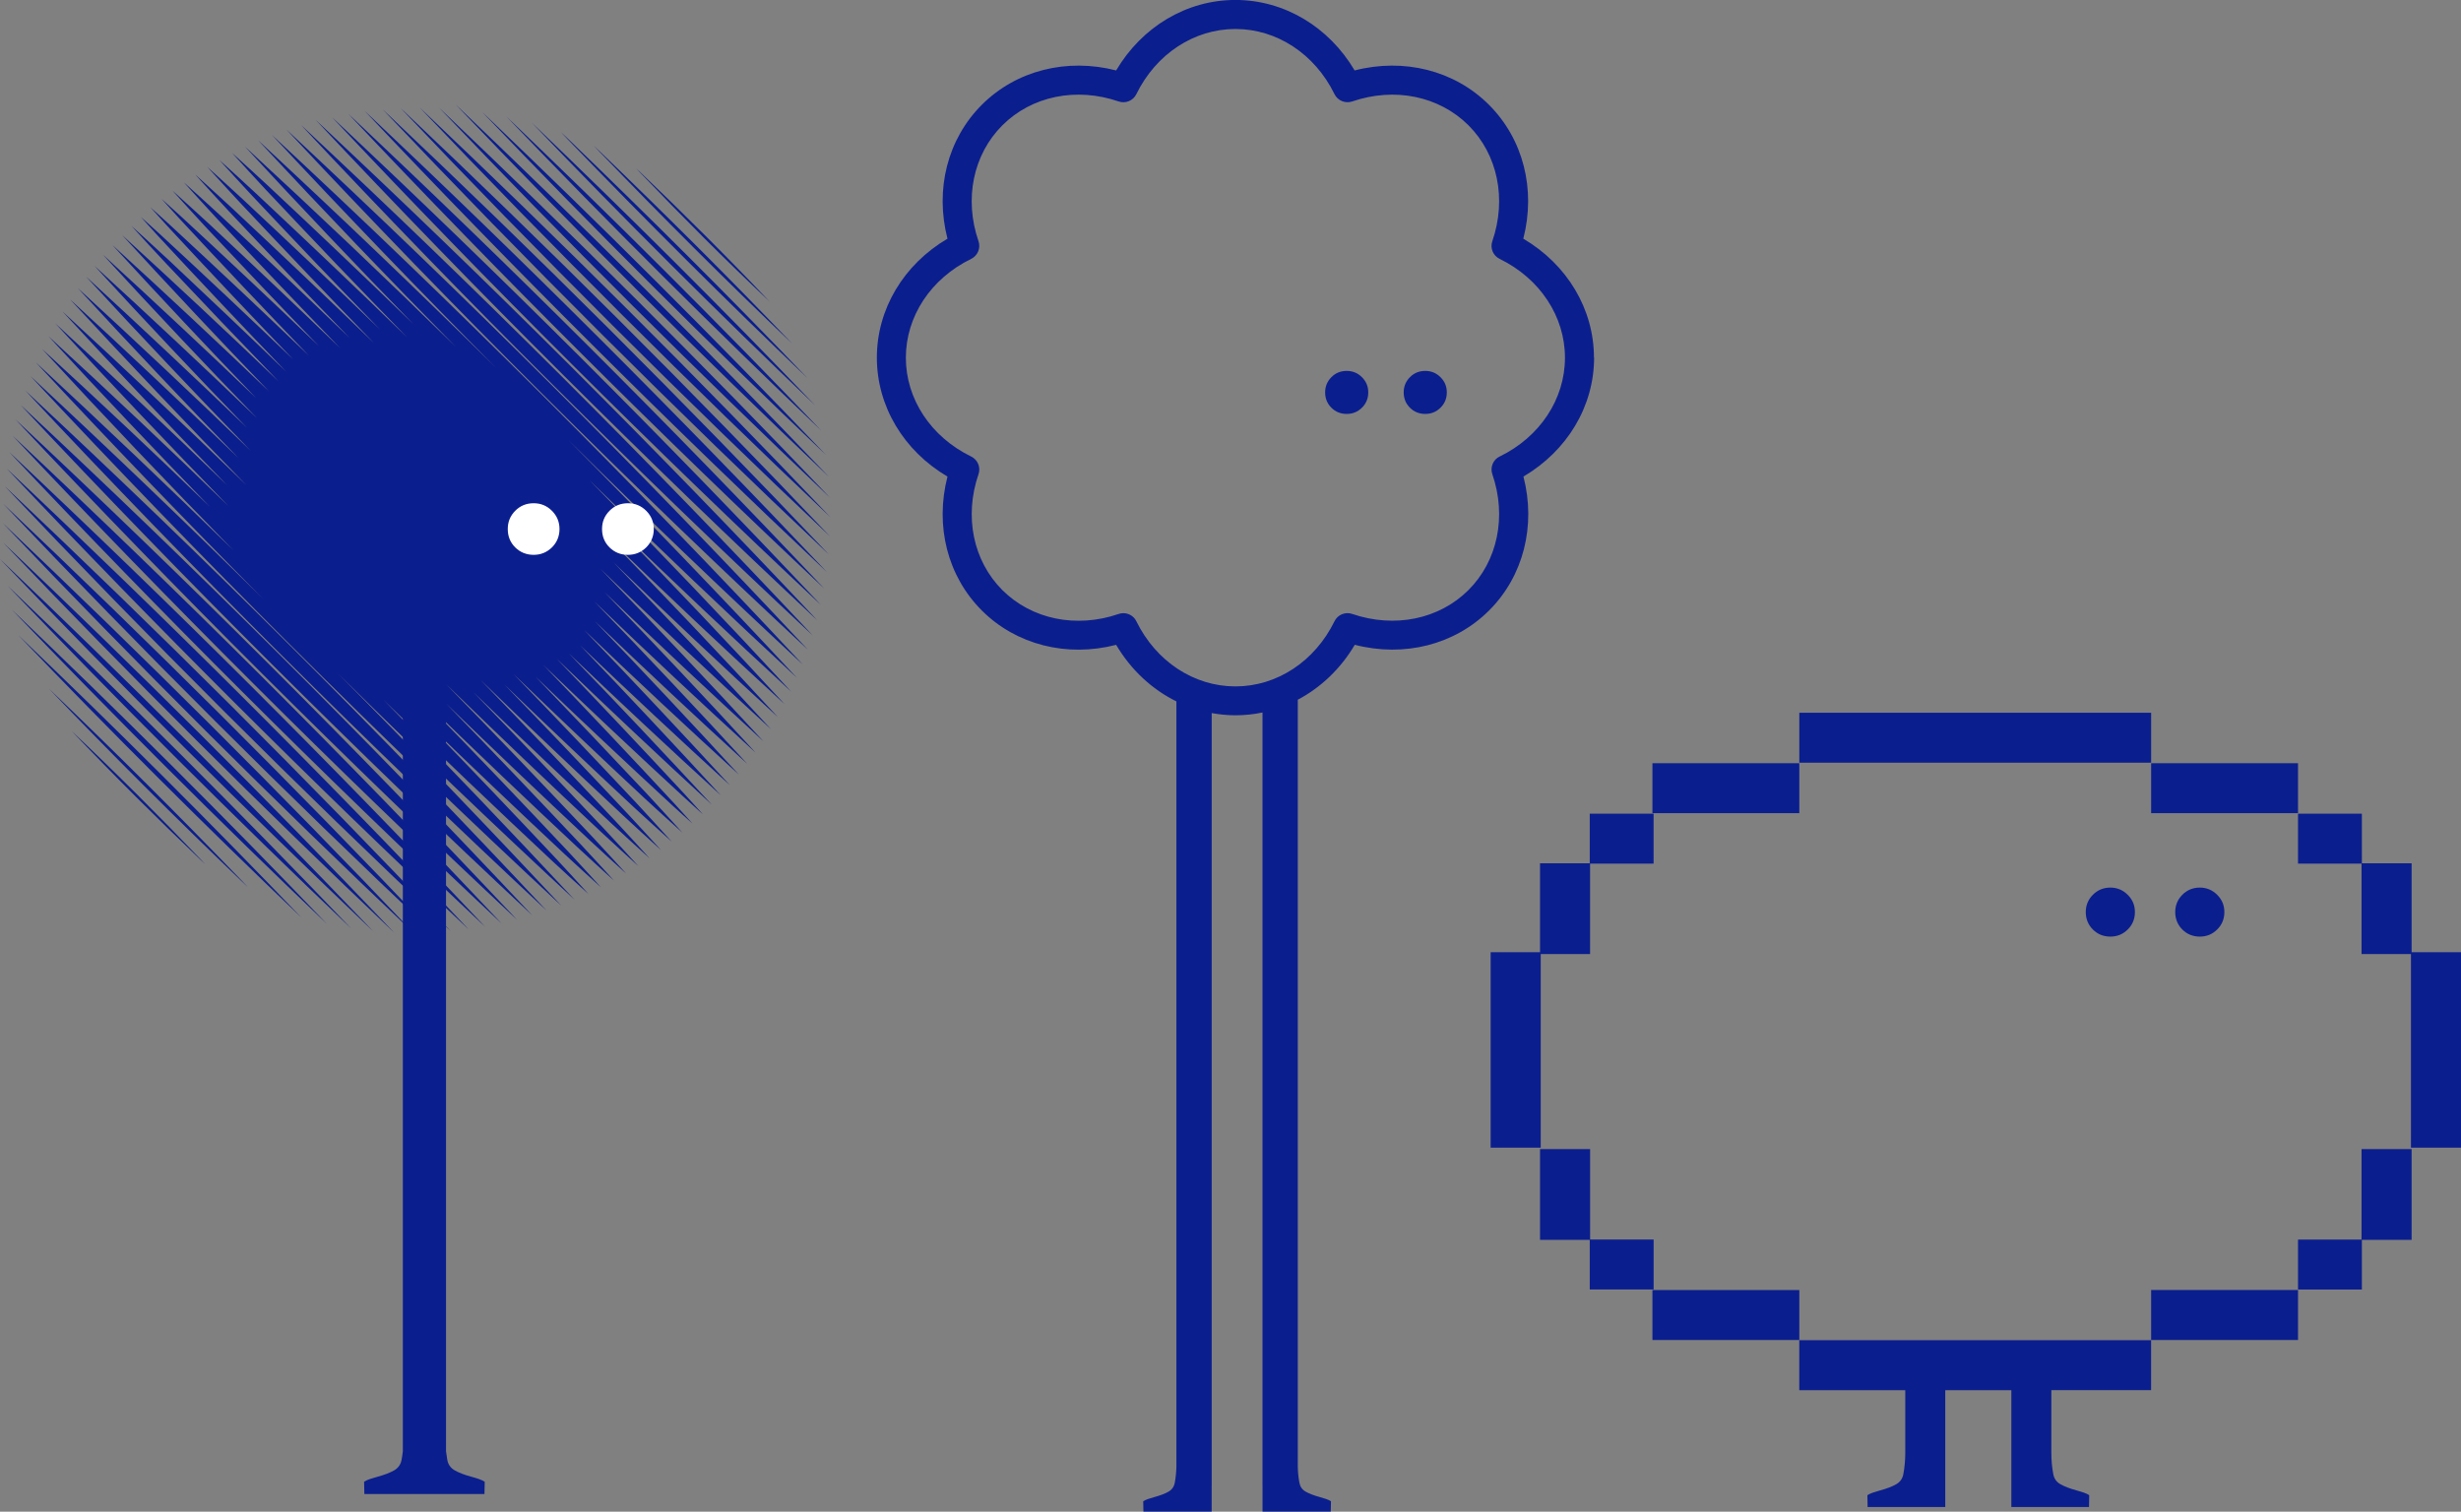
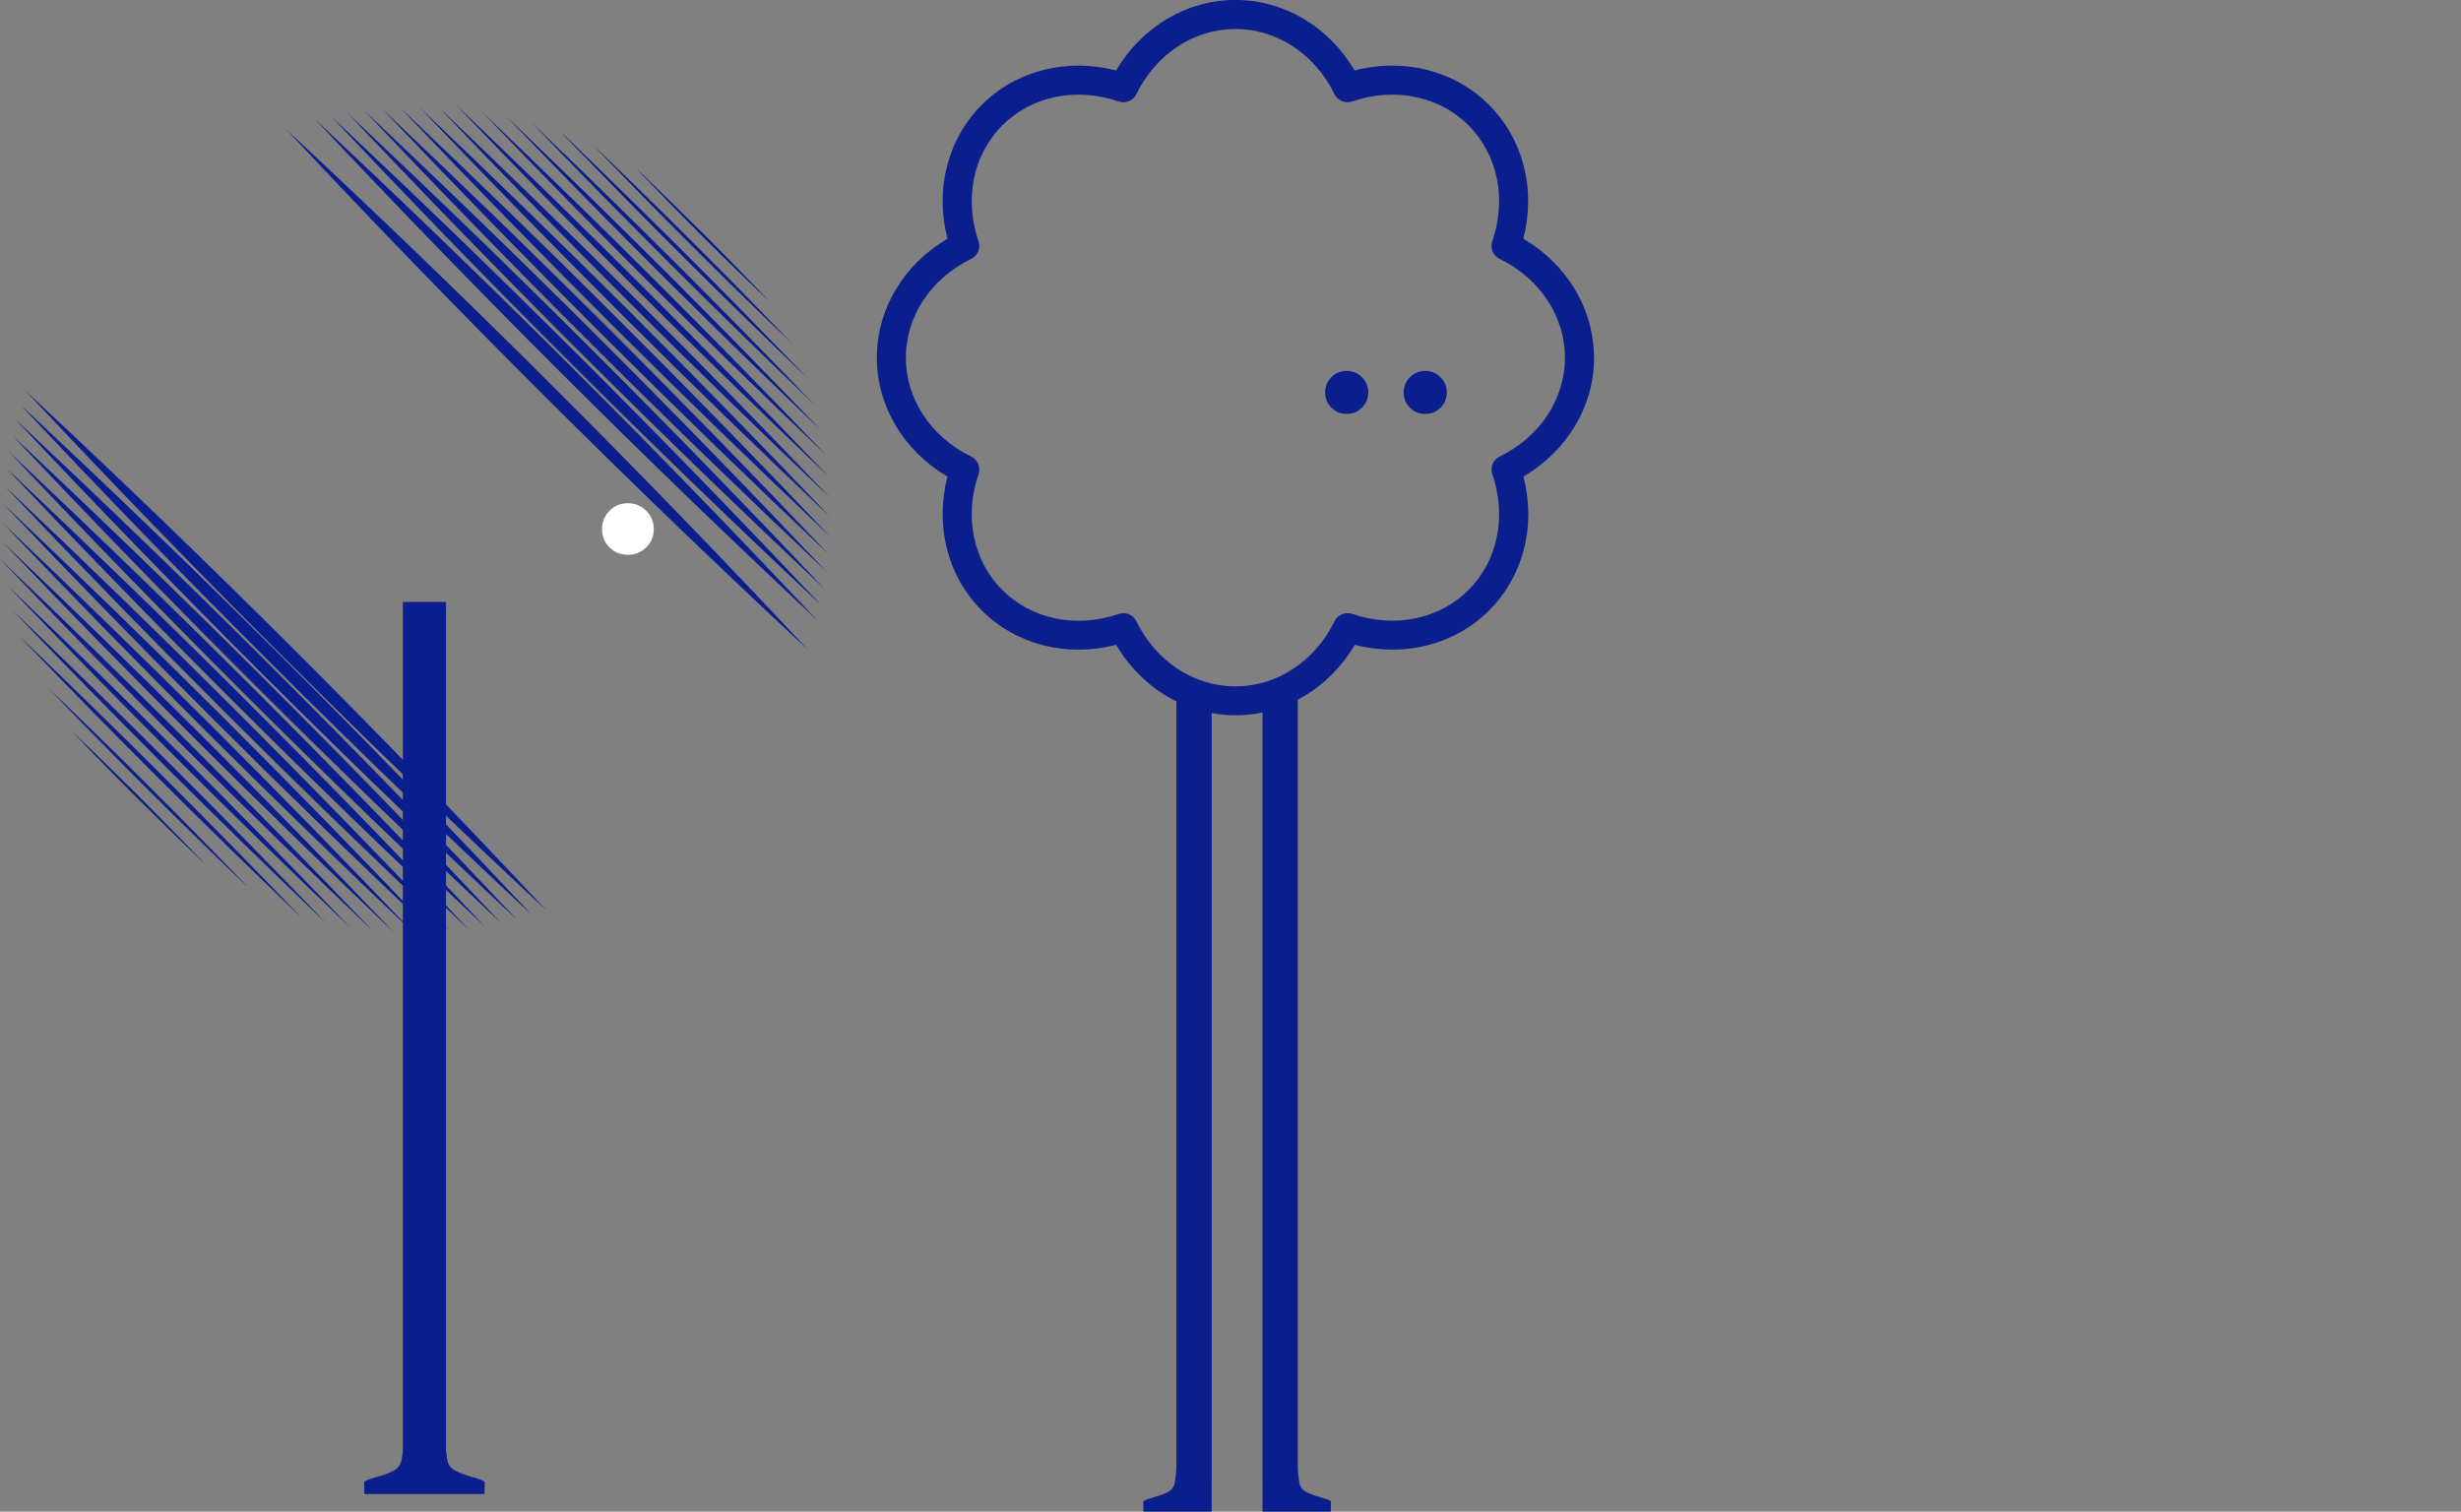
<svg xmlns="http://www.w3.org/2000/svg" width="477" height="293" viewBox="0 0 477 293" fill="none">
  <rect x="0" y="0" width="477" height="293" fill="#808080" stroke="none" />
  <g clip-path="url(#clip0_8054_4275)">
    <path d="M158.012 78.591C140.195 59.997 121.726 41.579 103.087 23.799C120.911 42.392 139.381 60.81 158.012 78.591Z" fill="#0B1E8E" />
    <path d="M160.252 110.858C131.291 80.222 101.43 50.413 70.698 21.521C99.66 52.178 129.535 81.96 160.252 110.858Z" fill="#0B1E8E" />
    <path d="M160.905 96.49C136.403 70.779 110.91 45.327 85.13 20.898C109.625 46.616 135.139 72.054 160.905 96.49Z" fill="#0B1E8E" />
-     <path d="M157.542 123.182C125.602 89.099 92.532 56.095 58.359 24.24C90.292 58.33 123.383 91.32 157.542 123.182Z" fill="#0B1E8E" />
    <path d="M153.581 66.645C141.495 54.014 128.917 41.488 116.297 29.389L115.061 28.219L116.234 29.452C128.355 42.041 140.919 54.588 153.581 66.645Z" fill="#0B1E8E" />
    <path d="M160.899 103.993C134.029 75.676 106.002 47.702 77.616 20.912C104.464 49.229 132.513 77.189 160.899 103.993Z" fill="#0B1E8E" />
    <path d="M160.084 88.173C138.51 65.593 116.107 43.252 93.48 21.73C115.054 44.303 137.464 66.658 160.084 88.173Z" fill="#0B1E8E" />
    <path d="M159.122 117.261C128.545 84.776 96.949 53.236 64.371 22.74C94.941 55.24 126.55 86.758 159.122 117.261Z" fill="#0B1E8E" />
    <path d="M156.516 73.294C141.502 57.636 125.89 42.083 110.236 27.042L108.698 25.592L110.152 27.126C125.223 42.749 140.82 58.33 156.516 73.294Z" fill="#0B1E8E" />
    <path d="M160.653 107.468C132.639 77.897 103.796 49.111 74.146 21.172C102.153 50.75 131.01 79.522 160.653 107.468Z" fill="#0B1E8E" />
    <path d="M160.667 92.434C137.239 67.907 112.898 43.604 88.311 20.254C111.725 44.781 136.087 69.07 160.667 92.434Z" fill="#0B1E8E" />
    <path d="M158.412 120.232C127.077 86.871 94.653 54.525 61.21 23.266C92.532 56.634 124.963 88.965 158.412 120.232Z" fill="#0B1E8E" />
    <path d="M149.107 58.392C141.052 49.894 132.639 41.522 124.162 33.445L123.327 32.66L124.113 33.494C132.196 41.971 140.596 50.371 149.107 58.399V58.392Z" fill="#0B1E8E" />
    <path d="M160.983 100.28C135.265 73.238 108.46 46.476 81.338 20.828C107.048 47.884 133.861 74.625 160.983 100.28Z" fill="#0B1E8E" />
    <path d="M156.608 125.955C124.113 91.2 90.404 57.558 55.55 25.143C88.037 59.905 121.761 93.525 156.608 125.955Z" fill="#0B1E8E" />
    <path d="M159.164 83.445C139.388 62.785 118.86 42.307 98.157 22.586C117.94 43.246 138.461 63.724 159.164 83.445Z" fill="#0B1E8E" />
    <path d="M159.747 114.074C129.942 82.478 99.182 51.786 67.51 22.061C97.307 53.663 128.074 84.341 159.747 114.074Z" fill="#0B1E8E" />
    <path d="M3.539 123.104C21.356 141.697 39.826 160.115 58.464 177.895C40.648 159.302 22.178 140.884 3.539 123.104Z" fill="#0B1E8E" />
    <path d="M1.285 90.801C30.247 121.437 60.108 151.246 90.839 180.138C61.877 149.488 32.01 119.706 1.285 90.801Z" fill="#0B1E8E" />
    <path d="M0.632 105.184C25.134 130.895 50.627 156.346 76.408 180.775C51.926 155.057 26.413 129.627 0.632 105.184Z" fill="#0B1E8E" />
    <path d="M3.982 78.477C35.922 112.559 68.992 145.563 103.164 177.418C71.239 143.328 38.155 110.339 3.982 78.477Z" fill="#0B1E8E" />
    <path d="M9.509 133.508C21.595 146.139 34.166 158.672 46.793 170.764L48.029 171.934L46.856 170.701C34.734 158.112 22.171 145.565 9.509 133.508Z" fill="#0B1E8E" />
    <path d="M0.646 97.674C27.515 125.991 55.543 153.965 83.929 180.755C57.074 152.445 29.025 124.485 0.646 97.674Z" fill="#0B1E8E" />
    <path d="M1.468 113.527C23.042 136.086 45.437 158.441 68.072 179.97C46.505 157.404 24.095 135.049 1.468 113.527Z" fill="#0B1E8E" />
    <path d="M2.479 84.488C33.056 116.974 64.651 148.514 97.23 179.009C66.66 146.51 35.044 114.991 2.479 84.488Z" fill="#0B1E8E" />
-     <path d="M136.157 157.747C135.062 156.521 133.938 155.295 132.828 154.069C124.598 145.2 116.297 136.408 107.919 127.692C117.828 137.22 127.842 146.643 137.955 155.954C128.84 146.097 119.619 136.338 110.285 126.67C119.984 135.938 129.788 145.109 139.704 154.146C130.729 144.359 121.648 134.684 112.455 125.1C122.02 134.236 131.684 143.266 141.459 152.184C132.175 142.054 122.765 132.036 113.228 122.123C123.109 131.574 133.095 140.912 143.201 150.125C134.043 140.121 124.752 130.229 115.342 120.456C125.075 129.773 134.893 138.979 144.837 148.051C135.104 137.444 125.244 126.971 115.236 116.63C125.511 126.509 135.911 136.253 146.446 145.872C136.831 135.378 127.063 125.023 117.175 114.781C127.323 124.526 137.583 134.173 147.955 143.673C137.576 132.386 127.049 121.254 116.374 110.255C127.259 120.757 138.285 131.125 149.43 141.333C139.402 130.432 129.24 119.664 118.93 109.029C129.415 119.153 140.034 129.15 150.772 139C139.802 127.09 128.657 115.341 117.357 103.754C128.769 114.816 140.336 125.731 152.064 136.478C141.333 124.82 130.413 113.303 119.352 101.947C130.56 112.791 141.888 123.496 153.356 134.061C140.525 120.189 127.47 106.528 114.218 93.042C127.442 105.996 140.848 118.76 154.437 131.356C139.893 115.734 125.103 100.349 110.068 85.196C125.012 99.978 140.195 114.508 155.61 128.813C122.561 93.385 88.255 59.142 52.727 26.18C66.962 41.445 81.443 56.486 96.156 71.311C81.014 56.353 65.628 41.634 50.009 27.174C62.594 40.696 75.368 54.048 88.318 67.205C74.912 54.062 61.295 41.13 47.474 28.415C58.205 40.023 69.09 51.491 80.13 62.82C70.825 53.81 61.442 44.871 51.975 36.023C49.665 33.886 47.333 31.749 44.988 29.648C47.095 31.987 49.236 34.306 51.378 36.618C60.473 46.3 69.659 55.905 78.929 65.412C69.23 55.989 59.434 46.678 49.567 37.445C47.228 35.28 44.875 33.122 42.502 30.993C44.637 33.361 46.8 35.708 48.97 38.04C57.109 46.706 65.319 55.295 73.612 63.828C64.918 55.428 56.14 47.113 47.305 38.853C44.953 36.674 42.572 34.51 40.177 32.352C42.326 34.734 44.503 37.109 46.694 39.462C55.241 48.556 63.844 57.586 72.538 66.547C63.444 57.747 54.265 49.032 45.023 40.387C42.642 38.181 40.247 36.002 37.831 33.823C40.009 36.233 42.2 38.622 44.412 40.997C52.137 49.228 59.925 57.404 67.784 65.51C59.539 57.579 51.238 49.719 42.874 41.922C40.472 39.708 38.063 37.515 35.626 35.336C37.81 37.767 40.009 40.17 42.228 42.566C50.051 50.917 57.952 59.219 65.916 67.457C57.58 59.429 49.166 51.463 40.704 43.561C38.288 41.34 35.865 39.133 33.421 36.941C35.612 39.379 37.831 41.795 40.058 44.205C47.256 51.877 54.497 59.513 61.814 67.079C52.952 58.595 44.012 50.181 34.994 41.865C33.772 40.766 32.557 39.652 31.321 38.559C32.417 39.785 33.534 40.997 34.636 42.223C42.965 51.204 51.392 60.115 59.89 68.95C50.95 60.389 41.926 51.891 32.831 43.498C31.595 42.391 30.387 41.27 29.144 40.177C30.247 41.41 31.364 42.629 32.473 43.855C40.507 52.521 48.633 61.131 56.821 69.657C48.274 61.489 39.664 53.383 30.977 45.368C29.755 44.268 28.533 43.141 27.29 42.048C28.386 43.274 29.51 44.5 30.619 45.726C38.822 54.567 47.109 63.345 55.466 72.039C47.972 64.816 40.416 57.656 32.824 50.525C30.394 48.269 27.965 46.034 25.5 43.806C27.733 46.265 29.966 48.689 32.234 51.113C39.433 58.756 46.68 66.336 53.97 73.889C43.998 64.34 33.906 54.91 23.709 45.599C33.056 55.786 42.523 65.881 52.123 75.843C42.13 66.28 32.024 56.823 21.799 47.505C30.956 57.488 40.233 67.366 49.616 77.125C39.84 67.759 29.952 58.504 19.945 49.362C29.762 60.052 39.707 70.61 49.805 81.041C39.433 71.086 28.948 61.236 18.322 51.54C28.028 62.119 37.874 72.558 47.846 82.891C37.579 73.027 27.199 63.261 16.7 53.635C27.171 65.012 37.803 76.243 48.569 87.347C37.537 76.698 26.384 66.196 15.078 55.835C25.317 66.967 35.711 77.945 46.245 88.804C35.486 78.407 24.615 68.151 13.589 58.035C24.797 70.183 36.188 82.176 47.741 94.016C36.013 82.639 24.144 71.423 12.107 60.368C22.592 71.745 33.239 82.961 44.026 94.058C33.063 83.458 21.974 73.006 10.738 62.7C21.764 74.666 32.958 86.464 44.313 98.114C32.824 86.968 21.188 75.99 9.396 65.174C19.678 76.348 30.12 87.361 40.704 98.254C29.994 87.907 19.151 77.7 8.174 67.653C20.317 80.859 32.684 93.848 45.241 106.654C32.628 94.345 19.846 82.183 6.917 70.211C21.384 85.756 36.104 101.071 51.069 116.147C36.237 101.505 21.181 87.094 5.913 72.908C38.962 108.336 73.268 142.58 108.797 175.542C94.618 160.325 80.179 145.333 65.529 130.565C80.565 145.41 95.847 160.024 111.353 174.379C99.189 161.299 86.836 148.38 74.315 135.637C85.144 146.202 96.099 156.654 107.146 166.981C109.443 169.103 111.732 171.198 114.064 173.286C111.971 170.96 109.864 168.676 107.743 166.385C99.337 157.439 90.853 148.556 82.3 139.742C91.289 148.436 100.355 157.06 109.492 165.607C111.802 167.744 114.134 169.881 116.479 171.983C114.373 169.643 112.231 167.324 110.089 165.012C100.938 155.274 91.689 145.606 82.356 136.043C92.132 145.536 101.991 154.938 111.943 164.234C114.281 166.399 116.634 168.557 119.008 170.687C116.873 168.319 114.71 165.972 112.54 163.639C103.937 154.496 95.264 145.417 86.513 136.415C95.685 145.291 104.927 154.09 114.246 162.819C116.599 164.998 118.973 167.177 121.367 169.327C119.218 166.946 117.034 164.585 114.843 162.224C105.482 152.276 96.036 142.412 86.492 132.639C96.422 142.285 106.437 151.841 116.543 161.292C118.923 163.499 121.311 165.691 123.72 167.863C121.543 165.453 119.345 163.078 117.133 160.703C108.74 151.792 100.292 142.951 91.752 134.166C100.65 142.769 109.632 151.288 118.671 159.758C121.065 161.978 123.474 164.171 125.904 166.364C123.713 163.94 121.508 161.537 119.282 159.148C110.644 149.957 101.935 140.828 93.15 131.798C102.3 140.653 111.542 149.431 120.841 158.118C123.242 160.346 125.665 162.56 128.102 164.753C125.897 162.322 123.685 159.905 121.452 157.509C113.621 149.172 105.728 140.891 97.764 132.681C106.079 140.681 114.45 148.612 122.877 156.479C125.307 158.721 127.744 160.935 130.195 163.134C127.983 160.675 125.757 158.251 123.523 155.834C115.595 147.379 107.61 138.993 99.555 130.663C107.947 138.741 116.409 146.762 124.921 154.714C127.351 156.955 129.802 159.183 132.267 161.39C130.054 158.931 127.814 156.493 125.574 154.062C118.369 146.384 111.114 138.755 103.796 131.16C112.638 139.623 121.536 147.995 130.525 156.297C131.747 157.397 132.969 158.525 134.212 159.618C133.116 158.392 131.993 157.166 130.883 155.94C122.449 146.853 113.937 137.83 105.327 128.904C114.302 137.5 123.341 146.012 132.477 154.433C133.692 155.54 134.914 156.661 136.157 157.768V157.747Z" fill="#0B1E8E" />
    <path d="M0.906 94.227C28.92 123.798 57.762 152.584 87.412 180.523C59.406 150.945 30.549 122.165 0.906 94.227Z" fill="#0B1E8E" />
    <path d="M0 108.357C23.421 132.877 47.762 157.173 72.356 180.537C48.949 156.01 24.58 131.721 0 108.357Z" fill="#0B1E8E" />
    <path d="M3.013 81.314C34.348 114.676 66.765 147.035 100.215 178.281C68.886 144.919 36.455 112.581 3.013 81.314Z" fill="#0B1E8E" />
    <path d="M13.961 141.767C22.023 150.251 30.451 158.637 38.92 166.7L39.756 167.485L38.969 166.651C30.879 158.188 22.466 149.795 13.961 141.76V141.767Z" fill="#0B1E8E" />
    <path d="M0.562 101.408C26.286 128.464 53.099 155.205 80.207 180.86C54.497 153.804 27.677 127.07 0.562 101.408Z" fill="#0B1E8E" />
    <path d="M4.895 75.689C37.403 110.438 71.105 144.079 105.952 176.502C73.458 141.725 39.742 108.105 4.895 75.689Z" fill="#0B1E8E" />
    <path d="M2.317 118.186C22.101 138.838 42.621 159.323 63.324 179.044C43.548 158.384 23.028 137.914 2.317 118.186Z" fill="#0B1E8E" />
    <path d="M1.791 87.621C31.595 119.217 62.355 149.909 94.028 179.634C64.237 148.024 33.463 117.346 1.791 87.621Z" fill="#0B1E8E" />
-     <path d="M106.978 99.005C107.954 99.986 108.445 101.163 108.445 102.543C108.445 103.923 107.954 105.135 106.978 106.102C105.995 107.062 104.815 107.545 103.431 107.545C102.048 107.545 100.833 107.062 99.864 106.102C98.894 105.142 98.417 103.951 98.417 102.543C98.417 101.135 98.894 99.986 99.864 99.005C100.826 98.031 102.02 97.541 103.431 97.541C104.843 97.541 105.995 98.031 106.978 99.005Z" fill="white" />
    <path d="M125.251 99.005C126.227 99.986 126.719 101.163 126.719 102.543C126.719 103.923 126.227 105.135 125.251 106.102C124.268 107.062 123.088 107.545 121.704 107.545C120.321 107.545 119.106 107.062 118.137 106.102C117.168 105.142 116.69 103.951 116.69 102.543C116.69 101.135 117.168 99.986 118.137 99.005C119.099 98.031 120.293 97.541 121.704 97.541C123.116 97.541 124.268 98.031 125.251 99.005Z" fill="white" />
    <path d="M92.834 286.681C92.37 286.52 91.9 286.379 91.422 286.253C90.018 285.875 88.922 285.448 88.122 284.992C87.328 284.53 86.844 283.836 86.689 282.919C86.591 282.379 86.513 281.84 86.45 281.286V116.666H78.079V281.286C78.016 281.833 77.946 282.379 77.84 282.919C77.679 283.843 77.201 284.53 76.408 284.992C75.607 285.455 74.511 285.875 73.107 286.253C72.629 286.379 72.159 286.527 71.695 286.681C71.232 286.842 70.86 287.017 70.572 287.206L70.621 289.588H93.901L93.951 287.206C93.663 287.017 93.29 286.842 92.827 286.681H92.834Z" fill="#0B1E8E" />
    <path d="M261.022 71.892C259.842 71.892 258.852 72.298 258.051 73.111C257.244 73.924 256.844 74.911 256.844 76.06C256.844 77.209 257.244 78.225 258.051 79.024C258.852 79.829 259.842 80.229 261.022 80.229C262.202 80.229 263.157 79.829 263.979 79.024C264.793 78.218 265.201 77.23 265.201 76.06C265.201 74.89 264.793 73.93 263.979 73.111C263.164 72.298 262.174 71.892 261.022 71.892ZM276.247 71.892C275.068 71.892 274.077 72.298 273.277 73.111C272.469 73.924 272.069 74.911 272.069 76.06C272.069 77.209 272.469 78.225 273.277 79.024C274.077 79.829 275.068 80.229 276.247 80.229C277.427 80.229 278.382 79.829 279.204 79.024C280.019 78.218 280.426 77.23 280.426 76.06C280.426 74.89 280.019 73.93 279.204 73.111C278.389 72.298 277.399 71.892 276.247 71.892ZM308.945 69.321C308.945 59.912 303.756 51.267 295.251 46.265C297.716 36.73 295.258 26.957 288.586 20.302C281.915 13.646 272.118 11.194 262.56 13.653C257.546 5.169 248.88 -0.008 239.448 -0.008C230.017 -0.008 221.35 5.169 216.336 13.653C206.778 11.194 196.981 13.646 190.31 20.302C183.638 26.957 181.18 36.723 183.645 46.265C175.141 51.267 169.958 59.912 169.958 69.321C169.958 78.729 175.148 87.374 183.645 92.376C181.18 101.911 183.638 111.684 190.31 118.34C196.981 124.995 206.778 127.447 216.336 124.988C219.209 129.85 223.282 133.619 228.015 135.952V284.305C227.987 285.349 227.889 286.372 227.706 287.367C227.573 288.144 227.165 288.726 226.498 289.118C225.824 289.51 224.897 289.861 223.717 290.183C223.317 290.288 222.917 290.414 222.53 290.547C222.144 290.68 221.828 290.827 221.582 290.988L221.624 292.999H234.848V287.969H234.855V138.215C236.358 138.488 237.896 138.642 239.462 138.642C241.239 138.642 242.995 138.46 244.701 138.103V287.969H244.708V292.999H257.932L257.974 290.988C257.735 290.827 257.419 290.68 257.026 290.547C256.64 290.414 256.24 290.295 255.839 290.183C254.659 289.861 253.732 289.503 253.058 289.118C252.384 288.733 251.984 288.144 251.85 287.367C251.661 286.365 251.562 285.342 251.541 284.298V135.623C256.001 133.269 259.842 129.626 262.588 124.981C272.146 127.44 281.943 124.988 288.614 118.333C295.286 111.677 297.744 101.904 295.279 92.37C303.784 87.367 308.973 78.722 308.973 69.314L308.945 69.321ZM290.672 88.474C289.401 89.098 288.79 90.562 289.247 91.9C292.07 100.097 290.293 108.707 284.619 114.374C278.944 120.035 270.306 121.808 262.09 118.998C260.748 118.536 259.273 119.145 258.655 120.42C254.842 128.204 247.482 133.045 239.455 133.045C231.428 133.045 224.068 128.211 220.255 120.42C219.77 119.433 218.78 118.851 217.734 118.851C217.432 118.851 217.123 118.9 216.821 119.005C208.604 121.822 199.973 120.049 194.292 114.388C188.617 108.728 186.841 100.111 189.657 91.914C190.12 90.576 189.509 89.105 188.231 88.488C180.429 84.684 175.576 77.342 175.576 69.335C175.576 61.327 180.422 53.985 188.231 50.181C189.502 49.558 190.113 48.093 189.657 46.755C186.834 38.559 188.61 29.949 194.292 24.281C199.973 18.613 208.604 16.848 216.821 19.664C218.162 20.127 219.63 19.517 220.255 18.242C224.068 10.459 231.428 5.618 239.455 5.618C247.482 5.618 254.842 10.452 258.655 18.242C259.28 19.51 260.755 20.12 262.09 19.664C270.306 16.848 278.937 18.62 284.619 24.281C290.293 29.942 292.07 38.559 289.247 46.755C288.783 48.093 289.394 49.565 290.672 50.181C298.474 53.985 303.327 61.327 303.327 69.335C303.327 77.342 298.481 84.684 290.672 88.488V88.474Z" fill="#0B1E8E" />
-     <path d="M405.649 173.434C404.729 174.359 404.272 175.48 404.272 176.79C404.272 178.1 404.729 179.249 405.649 180.167C406.562 181.078 407.692 181.54 409.034 181.54C410.375 181.54 411.464 181.085 412.398 180.167C413.325 179.256 413.795 178.128 413.795 176.79C413.795 175.452 413.332 174.366 412.398 173.434C411.464 172.51 410.347 172.04 409.034 172.04C407.72 172.04 406.569 172.503 405.649 173.434ZM445.412 147.933H416.941V157.615H445.412V147.933ZM348.75 147.933H320.28V157.615H348.75V147.933ZM416.941 138.146H348.75V147.828H416.941V138.146ZM298.622 184.924H308.194V167.395H320.505V157.713H308.131V167.332H298.495V184.573H288.923V222.453H298.629V184.924H298.622ZM422.988 173.434C422.068 174.359 421.611 175.48 421.611 176.79C421.611 178.1 422.068 179.249 422.988 180.167C423.901 181.078 425.032 181.54 426.373 181.54C427.714 181.54 428.803 181.085 429.737 180.167C430.664 179.256 431.134 178.128 431.134 176.79C431.134 175.452 430.671 174.366 429.737 173.434C428.81 172.51 427.686 172.04 426.373 172.04C425.06 172.04 423.908 172.503 422.988 173.434ZM416.941 259.724H445.412V250.042H416.941V259.724ZM457.723 240.262H445.412V249.944H457.786V240.325H467.428V222.733H457.723V240.262ZM467.428 184.573V167.332H457.786V157.713H445.412V167.395H457.723V184.924H467.302V222.453H477.007V184.573H467.428ZM348.75 250.049H320.28V259.731H348.75V250.049ZM348.75 269.455H369.285V281.666C369.285 283.039 369.159 284.384 368.92 285.694C368.765 286.577 368.309 287.242 367.543 287.683C366.778 288.125 365.724 288.531 364.376 288.895C363.92 289.022 363.463 289.155 363.021 289.309C362.578 289.463 362.22 289.631 361.946 289.813L361.988 292.104H377.038V269.455H389.848V281.385V292.097H404.897L404.939 289.806C404.666 289.624 404.307 289.456 403.865 289.302C403.423 289.148 402.973 289.015 402.51 288.888C401.161 288.524 400.108 288.118 399.342 287.676C398.577 287.235 398.12 286.57 397.966 285.687C397.72 284.377 397.601 283.032 397.601 281.659V269.448H416.934V259.766H348.743V269.448L348.75 269.455ZM320.512 249.937V240.255H308.201V222.726H298.495V240.318H308.131V249.937H320.505H320.512Z" fill="#0B1E8E" />
  </g>
  <defs>
    <clipPath id="clip0_8054_4275">
      <rect width="477" height="293" fill="white" />
    </clipPath>
  </defs>
</svg>